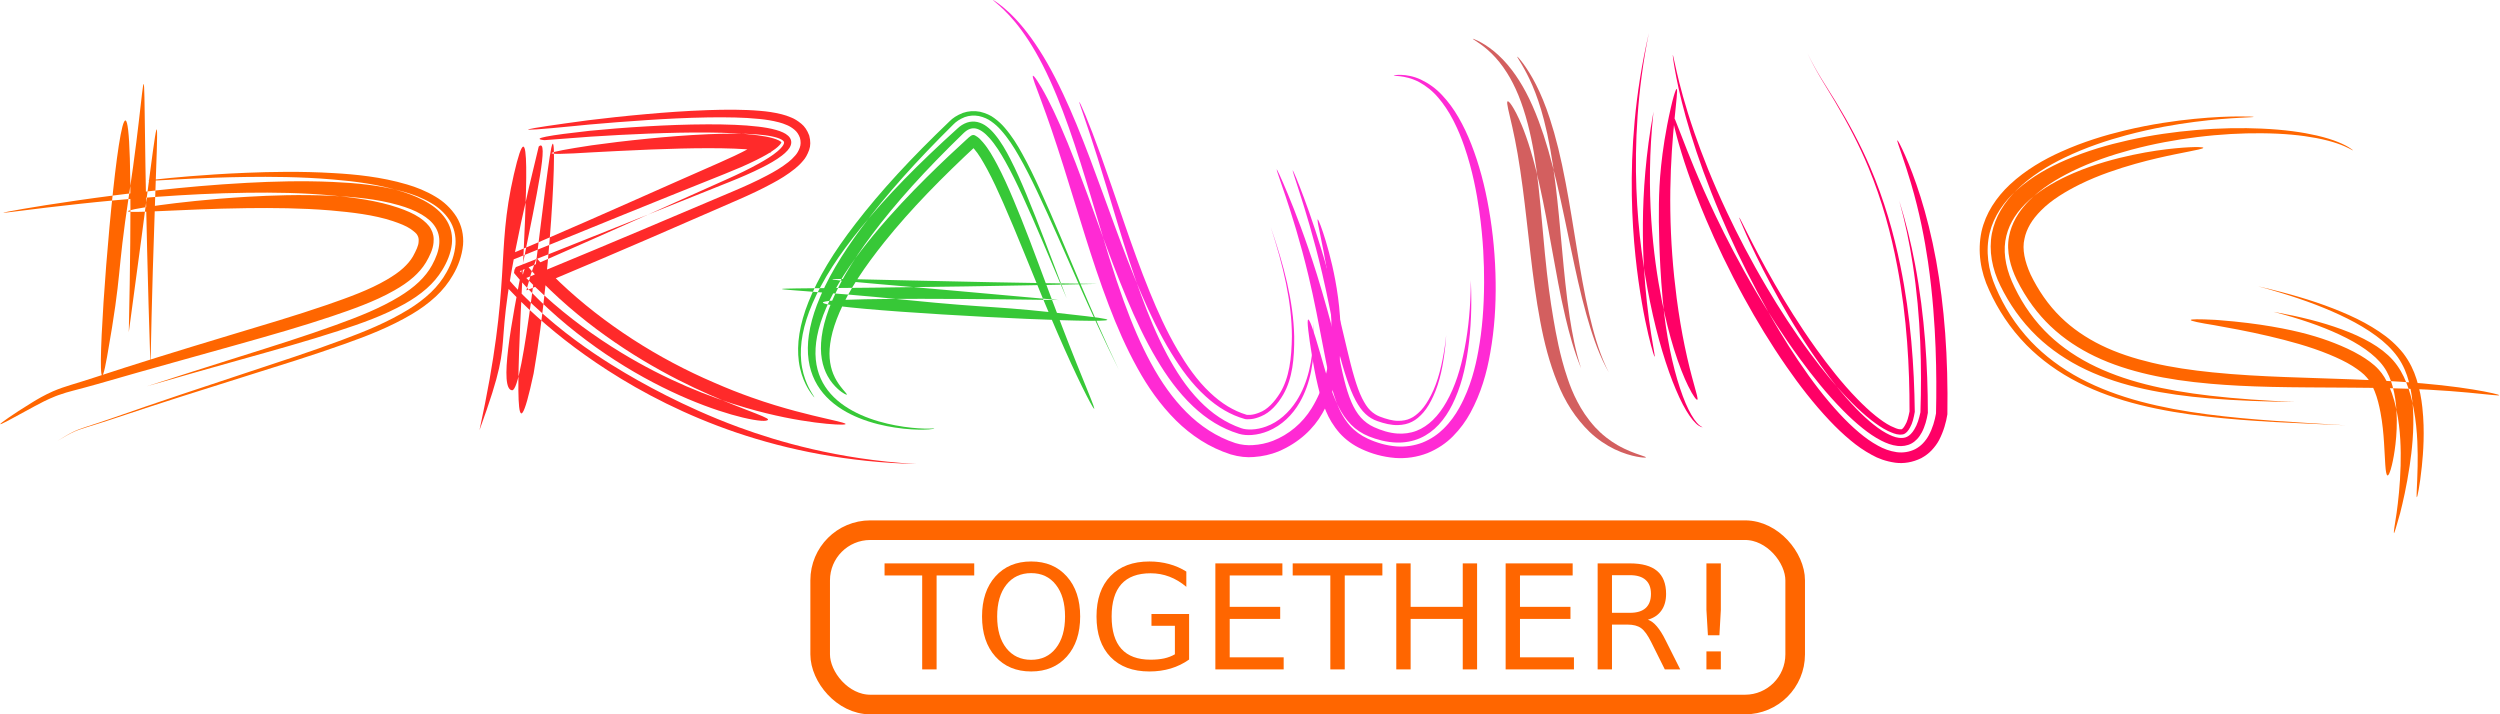
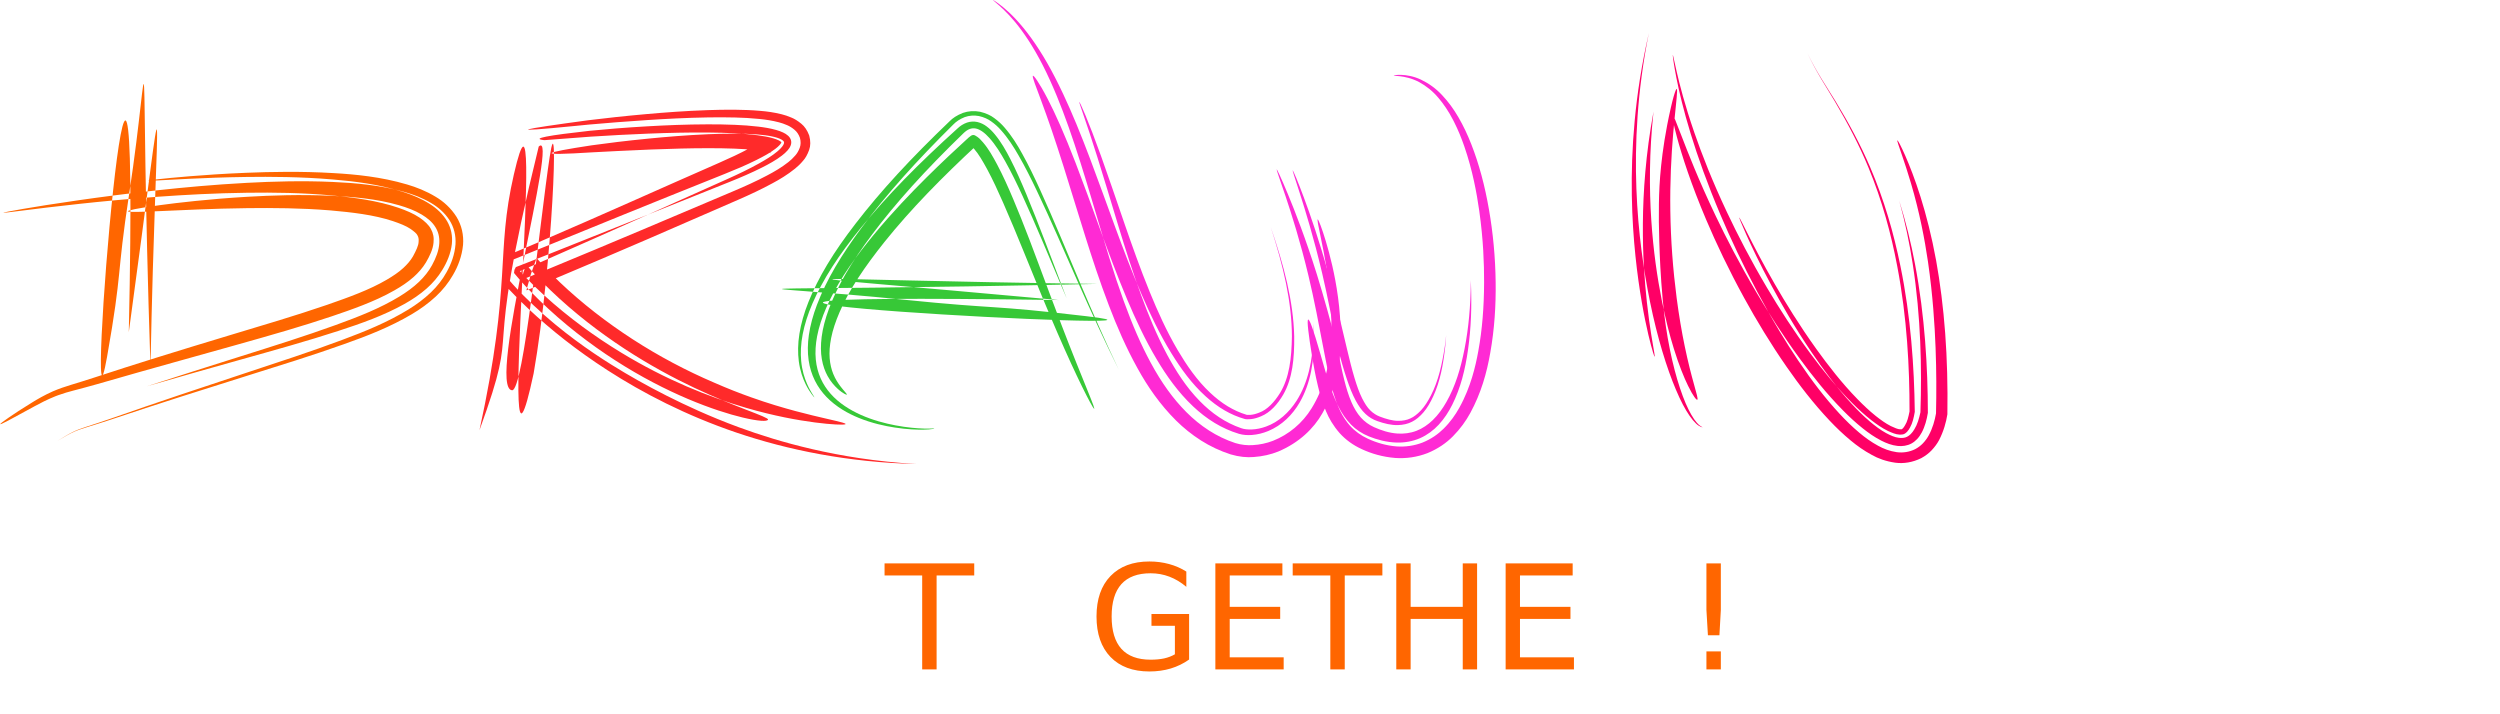
<svg xmlns="http://www.w3.org/2000/svg" xmlns:ns1="http://sodipodi.sourceforge.net/DTD/sodipodi-0.dtd" xmlns:ns2="http://www.inkscape.org/namespaces/inkscape" id="svg2" ns1:docname="Draw-together.svg" ns2:export-filename="/media/89206074701/Vector_Art/my_folder/OCAL_dev/OCAL_Banner.svg.png" viewBox="0 0 1423.4 406.72" ns1:version="0.32" ns2:export-xdpi="28.327221" version="1.0" ns2:output_extension="org.inkscape.output.svg.inkscape" ns2:export-ydpi="28.327221" ns2:version="0.46+devel">
  <ns1:namedview id="base" bordercolor="#666666" ns2:pageshadow="2" ns2:window-y="27" pagecolor="#ffffff" ns2:window-height="673" ns2:zoom="0.6386271" ns2:window-x="0" showgrid="false" borderopacity="1.0" ns2:current-layer="layer1" ns2:cx="711.68292" ns2:cy="203.35863" ns2:window-width="1014" ns2:pageopacity="0.0" ns2:document-units="px" />
  <g id="layer1" ns2:label="Layer 1" ns2:groupmode="layer" transform="translate(361.09 -86.326)">
    <g id="g2881">
      <g id="text2820" style="fill:#ff6600">
        <path id="path2863" style="" d="m142.54 407.1h51.059v6.873h-21.426v53.485h-8.207v-53.485h-21.426v-6.873" />
-         <path id="path2865" style="" d="m226.02 412.64c-5.929 0-10.646 2.21-14.149 6.63-3.477 4.42-5.215 10.444-5.215 18.071-0 7.6 1.738 13.61 5.215 18.03 3.504 4.42 8.22 6.63 14.149 6.63 5.929 0 10.619-2.21 14.069-6.63 3.477-4.42 5.215-10.43 5.215-18.03-0-7.627-1.738-13.651-5.215-18.071-3.45-4.42-8.139-6.63-14.069-6.63m0-6.63c8.463 0 15.227 2.843 20.294 8.53 5.067 5.66 7.6 13.26 7.6 22.801-0 9.514-2.534 17.114-7.6 22.801-5.067 5.66-11.832 8.49-20.294 8.49-8.49 0-15.281-2.83-20.375-8.49-5.067-5.66-7.6-13.26-7.6-22.801-0-9.541 2.533-17.141 7.6-22.801 5.094-5.687 11.885-8.53 20.375-8.53" />
        <path id="path2867" style="" d="m307.85 458.85v-16.211h-13.341v-6.711h21.426v25.914c-3.153 2.237-6.63 3.935-10.43 5.094-3.8 1.132-7.856 1.698-12.168 1.698-9.433 0-16.818-2.749-22.154-8.247-5.309-5.525-7.964-13.206-7.964-23.043 0-9.864 2.655-17.545 7.964-23.043 5.336-5.525 12.721-8.287 22.154-8.287 3.935 0 7.668 0.485 11.198 1.455 3.558 0.97 6.832 2.399 9.824 4.285v8.692c-3.019-2.56-6.226-4.487-9.622-5.781-3.396-1.294-6.967-1.94-10.713-1.94-7.385 0-12.937 2.062-16.656 6.185-3.692 4.124-5.538 10.268-5.538 18.435-0 8.139 1.846 14.271 5.538 18.394 3.719 4.123 9.271 6.185 16.656 6.185 2.884 0 5.458-0.243 7.721-0.728 2.264-0.512 4.299-1.294 6.104-2.345" />
        <path id="path2869" style="" d="m330.89 407.1h38.163v6.873h-29.997v17.869h28.743v6.873h-28.743v21.871h30.724v6.873h-38.891v-60.357" />
        <path id="path2871" style="" d="m374.92 407.1h51.059v6.873h-21.426v53.485h-8.207v-53.485h-21.426v-6.873" />
        <path id="path2873" style="" d="m433.9 407.1h8.166v24.741h29.673v-24.741h8.166v60.357h-8.166v-28.743h-29.673v28.743h-8.166v-60.357" />
        <path id="path2875" style="" d="m496.16 407.1h38.163v6.873h-29.997v17.869h28.743v6.873h-28.743v21.871h30.724v6.873h-38.891v-60.357" />
-         <path id="path2877" style="" d="m577.17 439.16c1.752 0.593 3.45 1.86 5.094 3.8 1.671 1.94 3.342 4.609 5.013 8.005l8.287 16.494h-8.773l-7.721-15.483c-1.994-4.043-3.935-6.724-5.822-8.045-1.86-1.321-4.407-1.981-7.641-1.981h-8.894v25.509h-8.166v-60.357h18.435c6.899 0 12.047 1.442 15.443 4.326 3.396 2.884 5.094 7.236 5.094 13.058-0 3.8-0.889 6.953-2.668 9.46-1.752 2.506-4.312 4.245-7.681 5.215m-20.456-25.348v21.426h10.268c3.935 0 6.899-0.903 8.894-2.709 2.021-1.833 3.032-4.514 3.032-8.045-0-3.531-1.011-6.185-3.032-7.964-1.994-1.806-4.959-2.708-8.894-2.709h-10.268" />
        <path id="path2879" style="" d="m610.48 457.19h8.207v10.268h-8.207v-10.268m0-50.089h8.207v26.48l-0.809 14.432h-6.549l-0.849-14.432v-26.48" />
      </g>
-       <rect id="rect2824" style="color:#000000;stroke:#ff6600;stroke-width:11.166;fill:none" rx="28.548" height="99.266" width="555.13" y="388.19" x="105.88" />
      <g id="g2819" transform="matrix(.969 0 0 .869 -9.025 11.263)">
        <path id="path2823" style="fill:#ff2a2a" d="m-43.452 178.22c-8.504-1.022 2.656-3.193 26.649-6.155 9.468-1.043 20.941-2.099 34.01-2.934 10.764-0.688 22.63-1.252 35.352-1.288 5.185-0.015 10.52 0.061 15.98 0.325 4.476 0.215 9.058 0.55 13.698 1.177 3.485 0.466 7.072 1.09 10.612 2.224 1.313 0.419 2.646 0.933 3.942 1.615 1.012 0.524 2.035 1.204 2.942 2.118 0.75 0.746 1.361 1.716 1.685 2.864 0.287 1.168 0.218 2.328-0.112 3.359-0 0-0 0-0 0-0.415 1.297-1.086 2.402-1.829 3.341-0 0-0 0-0 0-1.014 1.303-2.175 2.429-3.369 3.45-0 0-0 0-0 0-3.6 3.084-7.648 5.553-11.747 7.854-6.198 3.486-12.687 6.576-19.293 9.526-35.698 15.948-73.254 32.755-109.13 48.619-4.794 2.12-9.542 4.231-14.269 6.247-0.647 0.276-1.273 0.545-1.885 0.788-0.275 0.606-0.55 1.213-0.826 1.821-0.004 0.049-0.011 0.092-0.018 0.136-0.016 0.128-0.032 0.257-0.047 0.385-0.063 0.507-0.126 1.014-0.189 1.521-0 0-0 0-0 0 0.238 0.332 0.477 0.66 0.715 0.983 0 0 0 0 0 0 0.924 1.252 1.868 2.477 2.82 3.682 3.602 4.562 7.365 8.905 11.195 13.068 14.354 15.608 29.764 28.779 44.697 39.507 15.163 10.896 29.888 19.245 42.796 25.34 12.908 6.095 23.988 9.963 32.094 12.134 4.618 1.236 8.275 1.922 10.809 2.131 2.534 0.208 3.946-0.059 4.114-0.797 0.091-0.398-1.05-1.129-3.278-2.2s-5.541-2.486-9.775-4.317c-7.519-3.25-17.962-7.82-30.244-14.29s-26.4-14.88-41.08-25.61c-14.385-10.52-29.339-23.23-43.396-38.26-3.737-3.998-7.396-8.133-10.881-12.447-0.92-1.139-1.818-2.276-2.682-3.419-0.223-0.295-0.439-0.583-0.645-0.865-0 0-0-0-0-0-0.428 1.205-0.855 2.413-1.28 3.623-0.108 0.307-0.215 0.613-0.322 0.92-0.036 0.111-0.073 0.221-0.109 0.332-0.364 1.658-0.725 3.323-1.087 4.989 0.79-0.326 1.514-0.645 2.178-0.938 4.782-2.114 9.539-4.309 14.295-6.499 35.328-16.259 72.396-33.813 108.2-50.745 6.608-3.12 13.2-6.437 19.581-10.203 0-0 0-0 0-0 4.16-2.425 8.471-5.208 12.496-8.768 0-0 0-0 0-0 1.345-1.177 2.738-2.607 4.062-4.35 0.993-1.23 1.938-2.943 2.649-5.148 0.591-1.837 0.645-4.001 0.074-6.364-0.73-2.275-1.827-4.034-3.14-5.241-0-0-0-0-0-0-1.521-1.437-3.008-2.425-4.343-3.051-1.702-0.845-3.333-1.449-4.843-1.889-0 0-0-0-0-0-4.029-1.189-7.919-1.805-11.551-2.206-4.833-0.557-9.555-0.818-14.138-0.954-5.53-0.167-10.94-0.154-16.214-0.054-12.533 0.237-24.437 0.94-35.568 1.742h-0c-12.36 0.891-23.813 1.932-34.158 2.947-2.774 0.309-5.469 0.607-8.081 0.894-42.662 4.686-32.827 2.348 7.762-3.737 9.704-1.323 21.182-2.748 34.179-4.032 10.851-1.074 22.811-2.075 35.767-2.585 5.284-0.208 10.772-0.328 16.46-0.259 4.642 0.051 9.513 0.238 14.599 0.74 3.758 0.34 7.962 0.956 12.526 2.226 1.709 0.467 3.648 1.169 5.774 2.192 1.666 0.735 3.632 2.046 5.788 4.032 0 0 0 0 0 0 1.891 1.688 3.488 4.264 4.634 7.709 0.859 3.596 0.817 6.798-0.048 9.468-0 0-0 0-0 0-1.022 3.136-2.254 5.471-3.511 6.999-1.646 2.186-3.285 3.92-4.794 5.253l-0 0c-4.449 3.994-9.043 7.074-13.316 9.611-6.523 3.956-13.243 7.452-19.952 10.712-34.084 16.629-70.698 34.375-107.79 51.726-0 0-0 0-0 0-4.696 2.197-9.47 4.435-14.354 6.627-0.679 0.302-1.485 0.66-2.425 1.052 0.887-3.543 1.773-7.086 2.66-10.629 0.076-0.232 0.148-0.47 0.221-0.708 0.209-0.667 0.418-1.333 0.628-1.999 0.827-2.629 1.658-5.254 2.492-7.874 0-0 0-0 0-0 0.179 0.242 0.374 0.499 0.583 0.772 0.807 1.055 1.662 2.124 2.553 3.216 0 0 0 0 0 0 3.33 4.078 6.883 8.056 10.582 11.974 13.036 13.805 27.434 26.198 42.452 37.076 15.61 11.295 31.895 20.863 48.165 28.625 7.713 3.784 14.913 6.912 21.542 9.544 10.125 4.027 18.922 6.898 26.295 9.102 7.372 2.204 13.325 3.739 17.88 4.911 4.555 1.172 7.715 1.978 9.559 2.575 1.844 0.597 2.372 0.984 1.688 1.199-0.684 0.216-2.579 0.258-5.566 0.081-2.987-0.178-7.066-0.577-12.098-1.307-10.065-1.459-23.977-4.228-40.3-9.515-10.87-3.52-22.775-8.15-35.219-14.13-12.445-5.98-25.426-13.32-38.375-22.11-15.437-10.47-30.864-22.94-45.164-37.43-3.938-3.988-7.787-8.12-11.466-12.441-0-0-0-0-0-0-0.978-1.149-1.942-2.308-2.882-3.486-0-0-0-0-0-0-0.243-0.304-0.483-0.609-0.719-0.914-0-0-0-0-0-0-0.127 0.15-0.254 0.3-0.379 0.449-0.032 0.038-0.064 0.075-0.095 0.113-0.01 0.015-0.019 0.031-0.029 0.046 0.027 0.252 0.058 0.507 0.09 0.76 0.672-0.296 1.325-0.605 1.968-0.908 4.698-2.217 9.373-4.515 14.061-6.809 35.993-17.619 72.637-35.933 107.01-53.133 6.456-3.232 12.733-6.569 18.63-10.243 3.934-2.46 7.693-4.976 10.832-7.944 1.034-0.982 1.971-1.966 2.693-3.007 0.513-0.77 0.926-1.469 1.056-2.103 0.085-0.44 0.111-0.837-0.005-1.063-0.057-0.257-0.328-0.568-0.66-0.906-0.457-0.446-1.128-0.816-1.898-1.197-0-0-0-0-0-0-0.99-0.472-2.091-0.829-3.254-1.151-3.164-0.871-6.487-1.278-9.854-1.588-4.465-0.401-8.9-0.52-13.276-0.535-5.356-0.017-10.589 0.147-15.679 0.391h-0c-12.652 0.607-24.352 1.704-34.877 2.853-13.225 1.445-24.558 3.017-33.55 4.422-28.847 4.892-33.777 7.011 0.514 4.582 8.631-0.494 19.751-1.189 33.581-1.804 0.498-0.022 0.999-0.044 1.504-0.066 11.615-0.504 22.574-0.832 33.017-0.839 5.24-0.003 10.304 0.07 15.206 0.285 4.36 0.195 8.489 0.47 12.382 0.963 3.17 0.434 5.857 0.836 7.971 1.533 0.781 0.268 1.283 0.428 1.462 0.555 0.131 0.167-0.125-0.097-0.881-0.706-0.786-0.595-1.473-1.869-2.208-3.854-0-0-0-0-0-0-0.437-2.164-0.477-3.757-0.031-4.909 0 0 0-0 0-0 0.478-1.165 0.62-1.649 0.616-1.445-0.092 0.194-0.556 0.606-1.267 1.297-2.316 2.171-5.536 4.165-9.202 6.431-5.631 3.395-11.62 6.461-17.823 9.501-16.796 8.198-33.433 16.459-50.949 25.113-17.516 8.654-35.909 17.705-56.233 27.438-4.605 2.204-9.244 4.431-13.963 6.595-0.616 0.284-1.133 0.528-1.558 0.713-0.909 2.882-1.819 5.764-2.728 8.647-0.047 0.203-0.097 0.4-0.148 0.597-0.138 0.564-0.277 1.127-0.415 1.69-0.547 2.221-1.096 4.439-1.647 6.653 0.28 0.373 0.554 0.73 0.821 1.073 0 0 0 0 0 0 1.02 1.313 2.053 2.59 3.086 3.836 3.744 4.515 7.724 8.938 11.896 13.3 13.07 13.67 28.328 27.191 46.276 40.105 10.545 7.593 22.052 14.97 34.657 21.891 12.606 6.922 26.312 13.391 41.246 19.05 15.171 5.739 31.575 10.596 49.219 14.175 17.644 3.579 36.532 5.883 56.54 6.394-11.985-0.756-23.018-2.106-33.185-3.798s-19.47-3.725-28.021-5.926c-8.551-2.201-16.352-4.572-23.523-6.999-7.172-2.427-13.715-4.911-19.752-7.388-8.772-3.603-16.466-7.17-23.44-10.628-6.973-3.458-13.226-6.812-19.066-10.107-5.84-3.296-11.267-6.535-16.548-9.845-5.28-3.31-10.415-6.691-15.627-10.328-6.904-4.815-13.967-10.069-21.561-16.361-7.594-6.292-15.734-13.618-24.495-22.811-3.778-3.963-7.69-8.298-11.644-13.151-0.982-1.205-1.977-2.457-2.974-3.767-0.253-0.333-0.512-0.677-0.775-1.034 0-0 0-0 0-0 0.34-1.473 0.679-2.95 1.016-4.432 0.085-0.375 0.171-0.75 0.256-1.125 0.032-0.131 0.063-0.261 0.095-0.392-0.004-0.006-0.003-0.006-0.003-0.006 0.634-1.895 1.269-3.793 1.905-5.693 0.502-0.208 1.066-0.462 1.7-0.744 4.461-1.977 9.145-4.129 14.117-6.398 0-0 0-0 0-0 13.751-6.274 29.359-13.374 47.328-21.501 17.969-8.128 38.297-17.288 61.51-27.631 6.242-2.783 12.583-5.746 18.833-9.233 3.868-2.179 7.633-4.386 10.85-7.132 1.011-0.87 1.916-1.702 2.596-2.571 0.466-0.642 0.837-1.125 0.925-1.477 0.041-0.186 0.114-0.29 0.113-0.191v0c0.092 0.049-0.014-0.074-0.175-0.32-0.262-0.341-0.793-0.678-1.472-1.081-0.86-0.484-1.875-0.882-2.992-1.263-2.938-0.994-6.186-1.59-9.61-2.095-4.262-0.618-8.677-0.994-13.212-1.26-5.115-0.3-10.354-0.444-15.709-0.495-11.233-0.108-22.933 0.193-35.1 0.724-10.936 0.478-22.246 1.153-33.941 1.993-8.804 0.749-17.83 1.513-27.083 2.291zm-3.338 4.181c12.677-13.235-31.056 158.37-15.649 159.68 6.739 0.574 16.334-110.85 22.101-152.95 5.519-40.291 1.792 70.394-9.438 141.89-23.525 122.78 9.115-230.86-11.62-130.33-10.827 52.494-1.052 69.426-20.202 167.55 25.841-79.368 0.437-29.788 34.809-185.84z" ns1:nodetypes="cscscc" ns2:path-effect="#path-effect2828" ns2:original-d="m -52.026842,179.64307 c 0,0 240.076252,-32.92816 116.828555,25.49277 -123.247707,58.42093 -124.531536,58.42093 -124.531536,58.42093 0,0 80.8813,112.59306 234.940923,112.59306 M -46.891522,179.64307 -67.432805,369.77664" />
        <path id="path2798" style="fill:#ff6600" d="m-277.23 339.54c18.766-6.8 36.786-13.157 54.026-19.23 10.11-3.561 19.962-7.003 29.503-10.463 9.541-3.46 18.771-6.938 27.653-10.529 0-0 0-0 0-0 6.764-2.737 13.355-5.506 19.603-8.528 6.248-3.022 12.153-6.295 17.59-9.98 4.345-2.944 8.346-6.165 11.732-9.776 3.115-3.32 5.714-6.98 7.621-10.855 2.341-4.798 4.061-9.697 4.29-14.468 0.104-1.965-0.028-3.898-0.442-5.71-0.39-1.731-1.036-3.388-1.887-4.897-1.822-3.306-4.757-5.962-7.957-8.127-4.109-2.755-8.731-4.623-13.397-6.141-6.808-2.204-13.597-3.542-20.225-4.452-6.629-0.91-13.099-1.388-19.319-1.731-9.468-0.503-18.332-0.542-26.595-0.369-8.263 0.174-15.927 0.564-23.004 1.022-11.686 0.76-21.75 1.742-30.313 2.715-8.563 0.973-15.624 1.942-21.298 2.806-6.681 1.017-11.437 1.893-14.456 2.573-3.019 0.68-4.3 1.167-4.028 1.462 0.545 0.59 7.303 0.392 18.845-0.171 6.164-0.3 13.687-0.7 22.345-1.076 8.658-0.375 18.45-0.725 29.146-0.871 7.417-0.097 15.243-0.113 23.378 0.083 8.135 0.197 16.577 0.606 25.22 1.402 6.314 0.619 12.638 1.333 18.809 2.403 6.171 1.07 12.19 2.498 17.877 4.596 4.089 1.54 7.73 3.116 10.43 5.148 2.038 1.637 3.663 3.057 4.082 4.286 0.268 0.528 0.468 1.119 0.567 1.693 0 0 0 0 0 0 0.136 0.62 0.138 1.447 0.072 2.4-0.043 2.536-1.481 5.778-3.32 9.604-1.382 2.669-3.357 5.233-5.687 7.618l-0 0c-2.654 2.736-5.998 5.233-9.721 7.667-0 0-0 0-0 0-10.167 6.655-22.333 11.507-35.025 16.44-19.063 7.294-38.38 13.589-56.888 19.818-15.044 5.059-29.442 9.951-42.849 14.612-13.407 4.661-25.824 9.091-36.923 13.174-4.669 1.725-9.307 3.283-13.77 4.815-3.4 1.139-7.049 2.515-10.698 4.265-5.092 2.534-9.01 5.099-12.212 7.297-6.066 4.113-10.627 7.503-13.762 9.913s-4.833 3.859-4.961 4.239c-0.128 0.38 1.315-0.307 4.575-2.224 1.63-0.959 3.717-2.227 6.311-3.814 2.595-1.587 5.697-3.495 9.394-5.695 3.233-1.943 7.139-4.256 12.169-6.505 0.527-0.229 1.056-0.451 1.586-0.666 3.162-1.282 6.123-2.218 8.838-3.005 4.976-1.464 9.67-2.831 14.079-4.251 17.201-5.556 32.152-10.228 45.387-14.355 13.235-4.127 24.755-7.703 35.118-10.949 11.485-3.599 21.52-6.759 30.851-9.848 9.331-3.089 17.962-6.091 26.622-9.333 6.033-2.276 12.059-4.594 18.165-7.281 6.106-2.687 12.302-5.725 18.511-9.675h0c3.915-2.488 7.789-5.287 11.239-8.727 2.757-2.742 5.303-5.913 7.274-9.562 1.081-2.061 2.091-4.171 2.887-6.322 0.797-2.151 1.381-4.342 1.564-6.562 0.157-1.63 0.144-3.268-0.136-4.825-0.242-1.403-0.698-2.816-1.363-4.151-1.273-2.711-3.716-5.246-6.75-7.551-3.472-2.591-7.775-4.661-12.592-6.49-5.798-2.187-12.155-3.89-19.045-5.213-6.637-1.274-13.328-2.114-19.927-2.795-17.37-1.761-34.05-1.99-49.703-1.759-18.948 0.282-36.379 1.345-52.046 2.594h-0c-17.866 1.424-33.434 3.119-46.402 4.675-14.239 1.709-25.341 3.262-32.915 4.323-3.986 0.558-6.997 0.983-8.973 1.234-0.994 0.126-1.733 0.21-2.2 0.245-0.207 0.015-0.379 0.023-0.488 0.018-0.02-0.001-0.038-0.002-0.054-0.004-0.007-0.002-0.013-0.005-0.018-0.007l0.002-0.005c0.039-0.031 0.037-0.05-0.007-0.055 0.002 0.001 0.007-0.003 0.013-0.006 0.015-0.005 0.032-0.011 0.051-0.018 0.102-0.035 0.265-0.081 0.468-0.136 0.449-0.119 1.167-0.288 2.156-0.505 1.913-0.419 4.857-1.02 8.889-1.792 7.269-1.392 18.071-3.353 32.76-5.696 12.531-1.998 27.889-4.287 46.322-6.51 15.246-1.839 32.6-3.661 52.233-4.836 7.706-0.462 15.773-0.83 24.207-0.978 8.434-0.148 17.235-0.077 26.406 0.393 6.562 0.324 13.382 0.824 20.388 1.796 7.006 0.971 14.199 2.412 21.481 4.704 5.217 1.632 10.595 3.857 15.722 7.22 4.154 2.689 8.07 6.406 10.934 11.357 1.296 2.313 2.265 4.827 2.856 7.469 0 0 0 0 0 0 0.608 2.771 0.81 5.576 0.65 8.32-0.444 6.593-2.48 12.76-5.214 18.196-2.378 4.836-5.506 9.299-9.199 13.255-4.026 4.304-8.566 8.031-13.321 11.281-5.978 4.086-12.312 7.674-18.85 10.929-6.538 3.255-13.279 6.176-20.031 8.973-18.21 7.605-37.48 14.605-57.335 21.916-24.987 9.206-51.242 18.922-78.569 29.634-4.855 1.89-9.669 3.619-14.371 5.325-2.864 1.068-5.342 2.008-7.264 3.069-2.658 1.364-5.523 3.332-8.804 5.573-0.402 0.279-0.805 0.559-1.208 0.841 0.407-0.275 0.815-0.549 1.221-0.821 3.316-2.185 6.213-4.096 8.885-5.394 1.929-1.008 4.41-1.893 7.286-2.912 4.726-1.629 9.567-3.284 14.46-5.103 27.49-10.27 53.903-19.558 78.989-28.336 20.014-6.999 39.432-13.698 57.777-21.007 6.85-2.697 13.714-5.542 20.406-8.748 6.692-3.205 13.211-6.769 19.41-10.851 4.986-3.284 9.795-7.122 14.136-11.611 4.011-4.161 7.433-8.902 10.087-14.086 3.021-5.692 5.293-12.385 5.944-19.777 0.232-3.112 0.04-6.33-0.616-9.562-0-0-0-0-0-0-0.647-3.095-1.736-6.04-3.21-8.762-3.318-5.837-7.68-10.151-12.252-13.164-5.648-3.803-11.399-6.306-16.831-8.078-7.779-2.568-15.331-4.193-22.544-5.31-7.213-1.117-14.087-1.725-20.555-2.133-9.915-0.665-19.15-0.856-27.699-0.826-8.549 0.031-16.411 0.286-23.588 0.612h-0c-13.46 0.607-24.586 1.482-33.371 2.278-8.785 0.796-15.23 1.522-19.312 2.038-3.502 0.442-5.266 0.733-5.265 0.852 0.001 0.119 1.768 0.066 5.332-0.133h0c4.051-0.226 10.427-0.645 19.189-1.111 8.763-0.465 19.913-0.987 33.516-1.189 7.107-0.108 14.901-0.133 23.381 0.077 8.48 0.21 17.648 0.655 27.485 1.595 6.358 0.592 13.079 1.375 20.065 2.645 6.986 1.27 14.237 3.025 21.594 5.695 5.085 1.835 10.33 4.255 15.248 7.777 3.925 2.778 7.578 6.504 10.108 11.297 1.139 2.218 1.963 4.609 2.426 7.097 0.475 2.598 0.564 5.223 0.319 7.789-0.629 6.139-2.807 11.872-5.647 17.023-2.409 4.442-5.526 8.515-9.165 12.106-3.945 3.887-8.406 7.23-13.117 10.163-5.878 3.658-12.13 6.836-18.64 9.706-6.51 2.87-13.28 5.433-20.155 7.92-9.102 3.304-18.509 6.47-28.19 9.597-9.681 3.127-19.637 6.215-29.823 9.405-17.501 5.481-35.733 11.206-54.659 17.329zm-10.426-35.486c7.069-361.42-27.351 108.21-12.762 16.076 9.246-58.387 5.308-50.489 12.977-106.7 13.704-100.44 5.588-123.23 12.528 113.59 3.28-189.43 11.126-216.88-12.744-22.974z" ns1:nodetypes="cssccc" ns2:path-effect="#path-effect2803" ns2:original-d="m -361.36011,224.44323 c -4.34371,1.01808 301.322105,-54.00315 254.01908,36.86707 -16.88496,32.4364 -73.48728,42.83708 -195.54693,86.16651 -25.30427,8.98266 -19.05541,3.79711 -53.06322,27.28668 m 78.28207,-233.26513 -12.93146,191.73999" />
        <path id="path2808" style="fill:#37c837" d="m263.23 281.34c-0.679-1.766-1.353-3.525-2.022-5.275-4.168-10.901-8.13-21.511-12.046-31.769-3.916-10.257-7.785-20.162-11.715-29.674-3.251-7.869-6.547-15.468-10.171-22.633-2.772-5.472-5.657-10.733-9.268-15.216-0-0-0-0-0-0-1.31-1.623-2.695-3.126-4.255-4.31-1.218-0.912-2.507-1.649-3.826-1.906-1.148-0.244-2.379-0.114-3.448 0.327-1.366 0.538-2.567 1.58-3.672 2.751-11.124 12.031-21.188 23.541-30.117 34.572-8.929 11.031-16.727 21.582-23.47 31.624-6.06 9.04-11.296 17.642-15.548 25.797-4.253 8.155-7.532 15.861-9.932 23.076 0 0-0 0-0 0-2.209 6.636-3.632 12.782-4.277 18.361-0.628 5.472-0.555 10.352 0.084 14.539 0 0 0 0 0 0 0.679 4.471 1.932 8.18 3.386 11.114 0.938 1.909 1.964 3.531 2.969 4.902s1.993 2.492 2.897 3.409c1.619 1.673 2.993 2.697 3.93 3.292 0.937 0.596 1.448 0.759 1.527 0.578s-0.271-0.709-0.942-1.582c-0.671-0.874-1.665-2.095-2.756-3.725-1.408-2.05-3.053-4.796-4.302-8.265-1.037-2.827-1.808-6.264-2.092-10.197v-0c-0.289-3.894 0.001-8.333 0.851-13.205 0.924-5.255 2.614-10.922 4.93-16.93 2.784-7.245 6.458-14.76 10.931-22.462 4.473-7.702 9.742-15.593 15.498-23.646 7.657-10.648 16.207-21.369 25.382-32.009 9.176-10.639 18.973-21.201 29.006-31.599 0.568-0.362 0.458-0.479-0.287 0.01-0 0-0 0-0 0-0.993 0.37-1.942 0.43-3.094 0.214h-0c-0.9-0.384-1.123-0.332-0.687-0.165l0 0c0.548 0.367 1.255 1.253 2.242 2.45 2.824 3.551 5.157 8.205 7.705 13.342 3.433 7.091 6.46 14.497 9.415 21.971 4.27 10.82 8.228 21.512 12.004 31.831 3.777 10.32 7.374 20.266 10.851 29.613 0 0 0 0 0 0 6.301 16.948 12.108 31.859 16.996 43.725 4.889 11.866 8.839 20.693 11.222 25.583 2.383 4.89 3.17 5.853 1.925 1.958s-4.52-12.646-9.808-27.31c-6.29-17.445-11.363-32.476-15.777-45.616-4.55-13.537-8.344-25.056-11.82-35.19-3.476-10.134-6.614-18.888-9.662-26.926h-0c-3.083-8.125-6.034-15.45-9.386-22.52-2.509-5.23-4.987-10.23-8.334-14.583-1.121-1.439-2.195-2.725-3.352-3.635-0.867-0.623-1.54-1.128-1.991-1.165-0.228-0.089-0.611-0.071-0.904 0.033-0.548 0.103-1.269 0.746-2.224 1.609-7.316 7.456-15.456 15.883-24.748 26.16-4.646 5.138-9.575 10.742-14.775 16.963-5.199 6.221-10.672 13.057-16.336 20.709-1.138 1.54-2.284 3.112-3.437 4.719-5.151 7.18-9.878 14.346-13.992 21.517-4.114 7.172-7.617 14.35-10.407 21.525-2.429 6.241-4.282 12.447-5.326 18.55-0.896 5.251-1.208 10.412-0.774 15.319 0.388 4.407 1.365 8.616 2.905 12.436 1.483 3.691 3.488 7.04 5.809 9.961 0 0 0 0 0 0 2.499 3.159 5.373 5.815 8.37 8.071 2.997 2.256 6.119 4.112 9.189 5.655 3.669 1.84 7.276 3.246 10.709 4.362 3.432 1.116 6.69 1.941 9.701 2.582 7.078 1.5 12.763 1.983 16.76 2.121 2.189 0.072 3.817 0.041 4.928-0.048 0.578-0.055 0.915-0.087 1.129-0.136 0.117-0.05 0.073 0.008 0.003 0.059-0.014 0.003-0.04 0.04-0.07 0.08-0.059 0.078-0.126 0.162-0.115 0.168 0.011 0.006 0.099-0.066 0.172-0.119 0.036-0.027 0.067-0.049 0.083-0.04 0.071-0.02 0.102-0.039-0.012 0.034-0.212 0.106-0.567 0.201-1.146 0.311-1.1 0.2-2.746 0.353-4.982 0.402-3.934 0.084-9.623-0.118-17.038-1.386-3.012-0.515-6.311-1.211-9.855-2.21-3.543-1-7.333-2.303-11.279-4.094-3.181-1.443-6.471-3.222-9.711-5.469-3.24-2.247-6.432-4.961-9.321-8.31-0-0-0-0-0-0-2.605-3.026-4.929-6.559-6.729-10.566-1.828-4.076-3.1-8.611-3.718-13.428-0.673-5.255-0.599-10.819 0.135-16.504 0.831-6.463 2.474-13.101 4.753-19.803 2.783-8.182 6.431-16.516 10.87-24.967 4.439-8.451 9.673-17.02 15.46-25.691 7.172-10.766 15.266-21.78 24.263-33.032 8.997-11.252 18.901-22.742 29.57-34.508 1.522-1.777 3.707-3.498 6.654-4.796 0-0 0-0 0-0 2.613-1.041 5.472-1.305 8.336-0.71 2.974 0.742 5.388 2.001 7.179 3.468 0 0 0 0 0 0 2.317 1.804 4.199 3.778 5.735 5.709 4.256 5.283 7.527 11.037 10.389 16.625 3.88 7.479 7.364 15.252 10.729 23.123 4.149 9.693 8.208 19.69 12.286 29.934 4.078 10.244 8.175 20.737 12.442 31.399 7.234 18.069 14.901 36.769 23.41 55.88-8.2-19.222-15.57-38.036-22.512-56.207-4.1-10.736-8.031-21.3-11.947-31.612-3.916-10.313-7.816-20.375-11.807-30.129-3.25-7.955-6.633-15.831-10.427-23.438-2.788-5.691-6.066-11.64-10.42-17.231-1.575-2.058-3.587-4.211-6.127-6.253-1.963-1.68-4.741-3.144-8.274-4.084-3.453-0.744-6.885-0.465-10.054 0.761-3.526 1.536-6.092 3.476-7.79 5.449-11.159 11.907-21.429 23.463-30.662 34.66s-17.433 22.034-24.605 32.428c-6.344 9.156-11.939 18.087-16.576 26.691-4.637 8.604-8.324 16.88-11.126 24.686-2.617 7.305-4.368 14.318-5.302 20.791-0.958 6.597-0.97 12.684-0.37 17.958 0.725 6.322 2.396 11.384 4.04 15.122 1.356 3.062 2.673 5.209 3.605 6.605 0.932 1.396 1.482 2.046 1.546 2.018 0.064-0.027-0.359-0.732-1.163-2.182-0.804-1.45-1.994-3.651-3.211-6.767-1.444-3.724-2.899-8.721-3.413-14.941-0.421-5.145-0.233-11.071 0.89-17.517 1.089-6.276 2.991-13.079 5.765-20.208 2.936-7.533 6.755-15.526 11.547-23.867 4.793-8.341 10.568-17.026 17.149-26.003 7.309-9.992 15.666-20.429 25.118-31.251 9.451-10.822 20-22.025 31.543-33.637 1.394-1.464 3.195-2.826 5.446-3.708 0-0 0-0 0-0 1.926-0.71 4.027-0.844 6.057-0.359 2.164 0.574 3.984 1.636 5.446 2.878 0 0 0 0 0 0 1.881 1.559 3.436 3.344 4.783 5.165 3.716 4.996 6.54 10.567 9.127 16.192 3.431 7.421 6.486 15.195 9.464 23.182 3.625 9.718 7.163 19.791 10.727 30.185 3.563 10.394 7.152 21.108 10.928 32.091 0.61 1.773 1.223 3.553 1.842 5.341zm-4.514 1.625c-361.06-5.849 108.63 22.683 16.32 10.585-58.497-7.667-50.527-4.401-106.82-10.76-100.58-11.364-123.17-4.631 113.17-10.396-189.23-2.713-216.81-9.221-22.676 10.572z" ns1:nodetypes="csscc" ns2:path-effect="#path-effect2810" ns2:original-d="m 186.26847,367.7397 c 1.01808,3.60051 -174.65334,2.6865 15.4385,-195.16299 22.78104,-23.71074 44.26565,76.30763 87.59508,177.4831 M 96.180744,274.68516 287.92073,285.40407" />
        <path id="path2812" style="fill:#ff2ad4" d="m408.52 298.01c0.159 2.99 0.249 5.964 0.264 8.921 0.034 7.672-0.417 15.298-1.718 22.571-1.301 7.273-3.451 14.194-6.723 20.525-2.094 4.051-4.723 7.835-7.826 11.053-3.103 3.218-6.68 5.872-10.674 7.711-3.006 1.381-6.219 2.29-9.486 2.571-2.585 0.227-5.244 0.067-7.744-0.768-5.109-1.719-9.871-4.163-14.199-7.081-4.692-3.164-8.88-6.858-12.633-10.793-4.527-4.749-8.452-9.814-11.952-14.985-3.5-5.171-6.573-10.448-9.362-15.668-3.633-6.791-6.805-13.526-9.672-20.12-2.867-6.594-5.428-13.045-7.797-19.293-3.053-8.046-5.787-15.777-8.314-23.161-2.527-7.384-4.848-14.422-7.034-21.099-2.862-8.741-5.49-16.871-7.962-24.392-2.472-7.521-4.787-14.433-6.976-20.756-3.302-9.533-6.309-17.721-9.044-24.655-2.735-6.934-5.19-12.619-7.308-17.189-2.691-5.794-4.811-9.786-6.292-12.251-1.48-2.466-2.313-3.414-2.523-3.066-0.209 0.349 0.201 1.996 1.095 4.823 0.895 2.827 2.265 6.84 3.974 11.95 1.695 5.094 3.699 11.264 5.886 18.401 2.187 7.137 4.556 15.243 7.09 24.172 0 0 0 0 0 0 3.848 13.579 8.011 29.032 12.731 45.732 4.046 14.328 8.514 29.606 13.888 45.291 4.636 13.572 10.036 27.593 16.921 41.369 0 0 0 0 0 0 5.807 11.741 13.068 23.552 22.593 34.116 4.293 4.734 9.169 9.158 14.635 13.036 0 0 0 0 0 0 5.314 3.762 11.173 6.857 17.426 9.115 5.021 1.647 9.614 2.112 13.535 1.72 5.219-0.388 10.063-1.653 14.39-3.584 6.134-2.878 11.354-6.656 15.669-10.948 4.315-4.292 7.724-9.098 10.257-14.073 4.537-8.82 7.254-17.689 8.845-26.161 1.591-8.472 2.058-16.547 1.965-23.931 0.005-9.345-0.634-17.985-1.57-25.827-0.936-7.843-2.168-14.888-3.438-21.061-1.27-6.173-2.58-11.473-3.755-15.831-1.175-4.358-2.218-7.774-3.024-10.173-0.806-2.399-1.376-3.78-1.654-4.05-0.278-0.27-0.263 0.571 0.057 2.647 0.32 2.075 0.951 5.386 1.826 10.086 0.875 4.7 2.006 10.792 3.141 18.455 2.52 17.002 3.312 32.167 2.775 45.688-0.288 9.156-1.381 17.81-3.307 25.649-1.926 7.838-4.669 14.879-8.125 21.127-2.727 4.967-6.137 9.315-9.985 12.904-3.848 3.589-8.136 6.426-12.752 8.46h-0c-3.762 1.607-7.757 2.569-11.837 2.819-3.241 0.247-6.775-0.127-10.35-1.364-5.587-2.07-10.717-4.854-15.459-8.257-4.779-3.433-9.161-7.429-13.233-11.977-3.882-4.348-7.54-9.163-11.024-14.547-3.485-5.384-6.793-11.344-9.966-17.916-2.752-5.671-5.445-11.828-8.085-18.561-2.64-6.733-5.225-14.042-7.801-21.985-2.822-8.688-5.642-18.16-8.525-28.527-1.56-5.609-3.054-11.126-4.508-16.538-4.384-16.311-8.416-31.69-12.456-45.912-2.262-7.96-4.513-15.559-6.796-22.75-2.283-7.192-4.598-13.977-6.945-20.327-2.719-7.348-5.47-14.113-8.263-20.212-2.792-6.1-5.623-11.536-8.399-16.298-2.653-4.543-5.254-8.48-7.687-11.778-2.433-3.298-4.694-5.963-6.629-8.065-1.935-2.103-3.541-3.648-4.678-4.724s-1.802-1.687-1.91-1.865c-0.108-0.179 0.344 0.072 1.358 0.817s2.59 1.983 4.644 3.873 4.583 4.438 7.433 7.828 6.017 7.635 9.331 12.793c2.92 4.541 5.971 9.796 9.07 15.821 3.099 6.026 6.241 12.827 9.424 20.374 2.581 6.114 5.192 12.729 7.837 19.849 2.644 7.121 5.321 14.748 8.074 22.864 4.647 13.694 9.48 28.813 14.906 45.242 4.542 13.751 9.474 28.428 15.427 43.76 4.859 12.5 10.326 25.435 17.33 38.149 5.567 10.053 11.936 19.986 20.153 28.261 3.43 3.467 7.133 6.634 11.147 9.216 3.713 2.393 7.707 4.349 11.865 5.639 0.732 0.268 1.995 0.191 3.581 0.086h0c1.93-0.21 3.961-0.886 5.959-1.85 5.361-2.407 9.787-7.936 13.091-14.3 2.681-5.227 4.332-11.158 5.278-17.578 0.946-6.42 1.186-13.328 1.126-20.456-0.24-11.356-1.725-23.008-4.149-34.954s-5.788-24.186-9.65-36.716c3.637 12.594 6.775 24.886 8.972 36.838 2.197 11.953 3.453 23.567 3.471 34.815-0.089 7.082-0.461 13.894-1.503 20.151-1.042 6.256-2.755 11.957-5.443 16.874-1.655 2.974-3.529 5.735-5.583 7.979s-4.289 3.972-6.668 4.925c-1.777 0.796-3.52 1.339-5.089 1.458-1.321 0.016-2.193 0.099-2.397-0.058-3.858-1.282-7.558-3.199-10.995-5.51-3.739-2.509-7.189-5.591-10.398-8.958-3.899-4.067-7.329-8.559-10.448-13.254-3.119-4.696-5.926-9.596-8.547-14.526-6.741-12.787-11.861-25.661-16.366-37.902-2.907-7.914-5.503-15.554-7.897-22.863-2.394-7.309-4.585-14.289-6.64-20.899-2.807-9.037-5.349-17.381-7.696-24.982-2.347-7.601-4.497-14.459-6.461-20.547-3.787-11.751-6.899-20.653-9.12-26.596-2.222-5.943-3.515-8.944-3.705-8.97-0.19-0.026 0.727 2.922 2.585 8.932 1.858 6.01 4.618 15.097 8.06 27.303 1.722 6.102 3.619 12.988 5.702 20.654 2.083 7.666 4.351 16.113 6.879 25.321 1.827 6.65 3.784 13.696 5.944 21.116 2.16 7.42 4.52 15.214 7.198 23.346 2.054 6.228 4.279 12.651 6.793 19.21 2.514 6.559 5.316 13.254 8.569 20.004 0 0 0 0 0 0 2.499 5.168 5.237 10.374 8.366 15.464 3.129 5.09 6.648 10.064 10.749 14.724 3.385 3.853 7.151 7.481 11.392 10.601 3.905 2.875 8.226 5.335 12.894 7.123 1.787 0.727 3.935 0.924 6.181 0.855h0c2.812-0.11 5.68-0.796 8.437-1.915 3.669-1.465 7.053-3.768 10.066-6.662 3.013-2.894 5.657-6.38 7.838-10.166 3.43-5.971 5.805-12.652 7.37-19.77 1.566-7.118 2.322-14.673 2.599-22.313 0.103-2.951 0.134-5.923 0.094-8.916z" ns1:nodetypes="csc" ns2:path-effect="#path-effect2814" ns2:original-d="M 397.92231,231.13563 C 432.47186,357.5485 380.88137,375.56172 364.88307,369.84183 286.4155,341.78725 286.04106,138.74498 220.56337,85.750496" />
        <path id="path2816" style="fill:#ff2ad4" d="m500.89 269.92c0.02 0.466 0.038 0.932 0.056 1.396 0.591 15.633 0.071 30.364-1.682 44.059-0 0-0 0-0 0-0.839 6.566-1.933 12.93-3.439 18.985-1.506 6.055-3.425 11.8-5.837 17.173-2.147 4.783-4.764 9.273-8.021 13.171-3.017 3.619-6.671 6.667-10.84 8.733-4.427 2.158-9.23 3.052-13.845 2.903-5.996-0.217-11.472-1.887-16.25-4.021-4.137-1.844-7.673-4.532-10.477-7.678-3.332-3.779-5.627-7.855-7.36-11.711-2.486-5.463-4.127-10.624-5.49-15.258-2.182-7.373-3.734-13.695-5.091-18.968-2.199-8.529-3.853-14.486-5.064-18.193-1.211-3.707-1.964-5.168-2.305-4.697-0.341 0.47-0.273 2.873 0.134 6.93 0.407 4.057 1.147 9.772 2.202 16.882 0.826 5.595 1.856 12.165 3.466 19.62 1.057 4.986 2.467 10.577 4.783 16.636 1.67 4.501 4.164 9.397 7.997 14.278 3.441 4.255 7.844 7.896 13.082 10.534 5.464 2.843 12.045 5.063 19.664 5.748 6.225 0.479 12.711-0.519 18.91-3.202 5.945-2.731 10.952-6.543 14.851-10.951 4.348-4.868 7.728-10.153 10.308-15.456 3.107-6.364 5.532-12.929 7.423-19.534s3.247-13.249 4.253-19.763c2.5-15.552 3.348-31.196 3.169-46.267-0.179-16.525-1.588-32.605-3.922-47.553v-0c-1.202-7.767-2.667-15.302-4.402-22.465-1.735-7.163-3.739-13.955-5.952-20.268-2.232-6.374-4.784-12.359-7.588-17.742-2.78-5.394-6.05-10.333-9.551-14.467-1.828-2.22-3.874-4.223-6.005-5.94s-4.344-3.149-6.504-4.302c-0 0-0-0-0-0-2.225-1.164-4.371-1.901-6.297-2.366-1.926-0.465-3.633-0.658-5.043-0.722-1.41-0.064-2.523 0-3.299 0.088-0.776 0.087-1.216 0.197-1.304 0.283-0.087 0.086 0.179 0.148 0.8 0.213 0.621 0.065 1.598 0.134 2.91 0.313s2.962 0.47 4.882 1.049c1.92 0.58 4.113 1.451 6.415 2.837 1.905 1.173 3.869 2.602 5.783 4.322s3.777 3.734 5.473 6.002c3.046 3.981 5.956 8.792 8.514 14.287 0.199 0.425 0.398 0.854 0.595 1.288 2.548 5.605 4.488 11.044 6.091 16.225 2.488 8.038 4.263 15.572 5.641 22.596 1.379 7.025 2.357 13.542 3.124 19.589 1.238 9.704 1.924 18.273 2.332 25.972 0.407 7.699 0.531 14.529 0.511 20.782-0.024 8.618-0.321 16.176-0.861 23.434-0.54 7.258-1.317 14.219-2.539 21.647-0.863 5.348-1.961 11.007-3.648 17.169-0.843 3.081-1.837 6.286-3.061 9.626s-2.678 6.813-4.479 10.412c-2.232 4.468-5.122 9.2-9.259 13.732-3.17 3.493-7.239 6.773-12.41 9.067-4.651 1.995-9.911 2.924-15.328 2.479-5.803-0.517-11.508-2.34-16.793-5.076-3.944-2.008-7.556-4.886-10.482-8.544-0.41-0.521-0.806-1.05-1.188-1.588-2.46-3.466-4.231-7.107-5.577-10.665-2.032-5.299-3.377-10.524-4.484-15.518-1.484-6.646-2.605-13.056-3.657-19.183-1.664-9.666-3.202-18.764-4.739-27.271-1.537-8.508-3.07-16.426-4.639-23.746-2.459-11.484-4.942-21.542-7.234-30.183s-4.392-15.865-6.137-21.682c-1.746-5.818-3.136-10.229-4.061-13.238-0.925-3.009-1.385-4.615-1.321-4.805 0.063-0.19 0.649 1.036 1.759 3.714s2.742 6.808 4.839 12.45c2.096 5.642 4.657 12.796 7.554 21.544 2.898 8.748 6.133 19.09 9.505 31.121 2.024 7.223 4.07 15.06 6.178 23.499 2.108 8.438 4.277 17.479 6.634 27.073 1.476 6.005 3.023 12.196 4.919 18.44 1.428 4.682 2.999 9.343 5.106 13.69 1.631 3.317 3.47 6.414 5.791 8.764 1.952 2.016 4.337 3.64 6.901 4.621 4.111 1.612 8.267 2.747 12.108 2.608 2.961-0.074 5.901-0.8 8.264-2.193 2.424-1.312 4.642-3.507 6.673-6.091 2.297-2.954 4.138-6.59 5.81-10.614 1.991-4.802 3.466-9.981 4.583-15.475 1.116-5.494 1.873-11.303 2.476-17.347 0.221-2.39 0.399-4.802 0.535-7.238-0.221 2.421-0.483 4.819-0.787 7.196-1.611 11.914-3.851 22.9-8.129 32.206-1.776 3.849-3.67 7.275-5.942 9.953-1.991 2.312-4.06 4.221-6.186 5.232-2.02 1.097-4.567 1.609-7.1 1.582-3.329 0.03-7.045-1.158-10.849-2.771-2.063-0.865-3.986-2.278-5.532-3.983-1.898-2.009-3.42-4.825-4.86-7.953-1.836-4.096-3.188-8.593-4.453-13.227-1.654-6.125-2.989-12.272-4.282-18.321-2.029-9.519-3.915-18.583-5.777-27.118-1.862-8.535-3.699-16.541-5.547-23.969-5.284-21.213-10.382-37.551-14.123-48.763-1.871-5.606-3.41-9.931-4.527-12.936-1.117-3.004-1.811-4.688-2.036-4.997-0.224-0.309 0.021 0.756 0.732 3.266s1.887 6.467 3.463 11.959c1.576 5.492 3.551 12.519 5.789 21.187 2.238 8.668 4.739 18.977 7.28 31.036 1.536 7.29 3.057 15.21 4.598 23.764 1.541 8.554 3.099 17.741 4.805 27.547 1.056 6.068 2.166 12.345 3.623 18.762 1.092 4.791 2.337 9.631 4.174 14.325 1.414 3.585 3.13 7.078 5.531 10.037 2.061 2.565 4.7 4.765 7.738 6.295 4.276 2.135 8.883 3.81 13.669 4.173 3.778 0.3 7.715-0.245 11.283-1.795 3.526-1.505 6.753-3.997 9.56-7.011 3.136-3.376 5.733-7.425 7.971-11.795 2.636-5.151 4.76-10.694 6.493-16.528 1.733-5.835 3.074-11.96 4.187-18.243 0-0 0-0 0-0 2.432-13.794 3.573-28.44 3.69-43.715 0.003-0.465 0.006-0.93 0.008-1.397z" ns1:nodetypes="css" ns2:path-effect="#path-effect2818" ns2:original-d="m 456.27577,145.79059 c 55.90111,-3.80955 70.85031,264.26736 -13.40498,222.78137 -27.55052,-13.56544 -16.3362,-65.46041 -52.27365,-172.50992" />
-         <path id="path2807" style="fill:#d35f5f" d="m565.68 327.67c-4.205-11.384-6.909-22.631-9.159-33.228-1.648-7.761-3.017-15.208-4.245-22.315-1.228-7.107-2.314-13.874-3.346-20.291-1.362-8.468-2.619-16.334-3.858-23.604-1.238-7.27-2.456-13.946-3.677-20.049-1.81-9.037-3.613-16.81-5.402-23.401-1.79-6.59-3.556-12.004-5.185-16.385-2.315-6.177-4.294-10.27-5.734-12.719-1.44-2.449-2.327-3.276-2.662-2.828-0.334 0.448-0.127 2.177 0.426 5.041 0.552 2.864 1.433 6.876 2.475 11.932 0 0 0 0 0 0 0.987 4.912 2.062 10.772 3.095 17.444 1.032 6.672 2.019 14.157 2.987 22.267 1.572 13.296 2.975 28.182 4.606 43.7 1.492 14.267 3.203 29.124 5.674 43.649 1.15 6.857 2.501 13.719 4.146 20.421 1.646 6.702 3.589 13.242 5.847 19.47 2.185 6.24 4.922 12.292 8.136 17.805 3.215 5.513 6.906 10.486 10.833 14.75 4.77 5.074 9.977 8.817 14.775 11.414 5.248 2.793 9.741 4.129 12.922 4.816 3.181 0.687 5.067 0.745 5.413 0.538 0.173-0.103-0.037-0.282-0.646-0.554-0.609-0.272-1.618-0.637-3.029-1.171-1.412-0.533-3.229-1.234-5.422-2.242s-4.766-2.322-7.622-4.158c-2.113-1.376-4.34-3.018-6.602-4.993-2.44-2.13-4.583-4.367-6.471-6.644-4.725-5.794-7.982-11.512-10.491-16.856-2.508-5.344-4.255-10.324-5.628-14.864-1.319-4.26-2.358-8.188-3.236-11.84-0.878-3.652-1.594-7.03-2.216-10.195-1.244-6.331-2.129-11.814-2.914-16.98-1.018-6.645-1.862-12.813-2.675-19.649-0.813-6.836-1.579-14.343-2.393-23.626-0.495-5.631-1.003-11.92-1.584-19.104-0.581-7.184-1.228-15.264-2.131-24.468-0.015-0.156-0.031-0.312-0.046-0.468-0.754-7.589-1.616-14.806-2.656-21.616s-2.257-13.213-3.654-19.185c-1.609-6.83-3.422-13.088-5.468-18.664-2.046-5.576-4.319-10.473-6.703-14.693-2.981-5.289-6.107-9.462-8.986-12.619-3.181-3.49-6.031-5.785-8.013-7.28-1.982-1.495-3.103-2.223-3.122-2.394s1.067 0.203 3.238 1.408c1.086 0.603 2.439 1.422 4.021 2.538 1.582 1.116 3.394 2.53 5.358 4.336 3.207 2.946 6.822 6.96 10.449 12.293 2.757 4.052 5.522 8.835 8.166 14.404 2.644 5.569 5.163 11.933 7.528 18.993 1.964 5.851 3.839 12.2 5.618 19.043 1.779 6.843 3.461 14.18 5.103 21.967 2.805 13.286 5.46 27.953 8.444 43.828 2.486 13.21 5.16 27.255 8.819 41.782 2.937 11.577 6.332 23.361 11.424 34.365 0.577 1.203 1.163 2.392 1.761 3.561-0.544-1.19-1.075-2.398-1.597-3.619-4.575-11.116-7.461-22.929-9.93-34.581-3.047-14.531-5.152-28.605-7.111-41.873v-0c-1.178-7.999-2.279-15.703-3.38-23.073s-2.202-14.406-3.341-21.079c-1.377-8.102-2.821-15.702-4.37-22.723-1.55-7.021-3.203-13.464-4.917-19.292-2.565-8.816-5.392-16.31-8.117-22.265-2.726-5.955-5.32-10.399-7.278-13.419-1.109-1.706-2.024-2.958-2.671-3.777-0.647-0.819-1.024-1.206-1.105-1.169-0.08 0.038 0.136 0.5 0.626 1.405 0.49 0.906 1.252 2.256 2.212 4.087 1.61 3.081 3.807 7.521 6.109 13.496 2.302 5.975 4.672 13.511 6.761 22.54 1.338 5.736 2.597 12.098 3.728 19.088 1.131 6.99 2.13 14.61 3.037 22.837 0 0 0 0 0 0 0.728 6.582 1.398 13.563 2.043 20.944 0.645 7.381 1.266 15.162 1.941 23.342 0.548 6.622 1.124 13.505 1.816 20.644 0.692 7.139 1.498 14.533 2.546 22.172 1.486 10.805 3.37 22.122 6.707 33.631z" ns1:nodetypes="cc" ns2:path-effect="#path-effect2809" ns2:original-d="M 606.18839,374.00033 C 524.44546,357.8043 576.15285,151.97714 503.58632,109.20048" />
        <path id="path2811" style="fill:#ff0066" d="m608.23 159.6c-1.292 13.367-1.909 25.962-2.065 37.769-0.155 11.807 0.152 22.827 0.754 33.073 1.203 20.492 3.554 37.878 6.126 52.456 2.235 12.658 4.708 23.188 7.104 31.826 3.094 11.147 6.043 19.098 8.398 24.455 1.573 3.562 2.833 5.952 3.754 7.389 0.921 1.437 1.488 1.935 1.708 1.677 0.219-0.258 0.097-1.273-0.271-2.988-0.368-1.714-0.968-4.136-1.762-7.246-0.755-3.023-1.639-6.648-2.561-10.802-0.922-4.154-1.881-8.837-2.837-13.96-1.742-9.364-3.402-20.119-4.747-31.614-1.061-9.101-1.948-18.634-2.581-28.249-0.633-9.616-1.011-19.314-1.133-28.741-0.122-9.428 0.013-18.585 0.327-27.124 0.314-8.539 0.806-16.46 1.339-23.43 1.064-13.94 2.26-24.079 2.301-27.84 0.021-1.881-0.247-2.168-0.861-0.516s-1.582 5.243-2.793 11.153c-1.651 8.061-2.831 15.104-3.732 21.35-0.9 6.246-1.519 11.695-1.975 16.599-0.912 9.807-1.202 17.427-1.315 25.015-0.112 7.587-0.046 15.148 0.217 24.899 0.131 4.876 0.318 10.3 0.624 16.551 0.306 6.251 0.728 13.33 1.398 21.509 0.012 0.143 0.024 0.286 0.035 0.429 0.954 11.533 2.399 22.308 4.155 32.014 0 0 0 0 0 0 1.752 9.677 3.811 18.286 5.984 25.535 1.079 3.601 2.164 6.883 3.278 9.78 1.113 2.897 2.252 5.411 3.338 7.526 1.116 2.179 2.236 3.949 3.256 5.242 0.39 0.517 0.792 0.978 1.18 1.356s0.761 0.677 1.083 0.907c0.645 0.46 1.073 0.662 1.085 0.728 0.012 0.066-0.402-0.001-1.14-0.363-0.369-0.181-0.814-0.441-1.289-0.801-0.476-0.36-0.982-0.823-1.46-1.358-1.15-1.206-2.462-2.927-3.792-5.108 0-0-0-0-0-0-1.211-1.975-2.521-4.368-3.863-7.213s-2.713-6.147-4.122-9.864c-2.603-6.842-5.34-15.253-8.034-25.337-2.488-9.308-4.957-20.072-7.199-32.396-1.843-10.114-3.572-21.294-4.981-33.609s-2.499-25.766-2.989-40.398c-0.49-14.632-0.38-30.445 0.702-47.436s3.135-35.162 6.648-54.434c-4.269 20.468-6.855 39.695-8.351 57.479s-1.899 34.127-1.683 48.93c0.216 14.803 1.051 28.069 2.14 39.764 1.089 11.696 2.432 21.824 3.757 30.387 1.33 8.62 2.674 15.68 3.836 21.17 1.162 5.49 2.137 9.411 2.789 11.766 0.494 1.787 0.804 2.673 0.912 2.65s0.014-0.956-0.255-2.801c-0.351-2.403-1.001-6.356-1.791-11.883-0.79-5.527-1.716-12.632-2.556-21.323-1.289-13.305-2.475-30.395-2.333-51.233 0.071-10.419 0.484-21.771 1.447-34.012 0.964-12.241 2.478-25.372 4.794-39.305zm144.32 58.096c3.978 14.041 6.986 27.912 9.294 41.457 2.983 17.488 4.837 34.432 5.983 50.741s1.582 31.982 1.61 46.969c-0.662 4.469-1.674 8.902-3.613 12.929-0.734 1.518-1.619 2.975-2.712 4.275-0 0-0 0-0 0-0.941 1.119-2.046 2.113-3.306 2.882-2.455 1.48-5.38 1.946-8.143 1.61-3.482-0.425-6.695-1.829-9.596-3.488-3.959-2.251-7.489-5.028-10.759-7.923-4.259-3.766-8.111-7.788-11.709-11.853-9.874-11.151-17.982-22.631-25.202-33.618-10.183-15.491-18.522-30.184-25.683-43.699-10.059-18.984-17.758-35.71-23.894-50.01-5.245-12.222-9.338-22.692-12.597-31.432-3.259-8.74-5.687-15.751-7.537-21.106-1.677-4.85-2.879-8.347-3.723-10.571-0.844-2.224-1.331-3.175-1.516-2.957-0.37 0.435 0.444 5.559 2.558 14.311 1.46 6.051 3.556 13.836 6.388 22.974 2.831 9.137 6.403 19.625 10.76 31.069 5.953 15.643 13.387 33.111 22.384 51.379 7.227 14.682 15.475 29.94 24.934 45.102 7.425 11.926 15.687 23.964 25.322 35.309 0 0 0 0 0 0 3.768 4.44 7.853 8.836 12.377 12.996l0 0c3.567 3.315 7.657 6.583 12.42 9.434l0 0c3.524 2.236 8.088 4.145 13.652 5.048 4.894 0.754 10.195-0.174 15.283-2.956 0-0 0-0 0-0 2.478-1.506 4.523-3.262 6.127-5.162 0-0 0-0 0-0 1.862-2.203 3.284-4.425 4.326-6.567 0-0 0-0 0-0 2.761-5.979 4.191-11.791 4.931-17.021 0.254-18.295-0.162-36.207-1.29-53.169s-2.97-32.972-5.312-47.51c-2.597-15.896-5.86-30.003-9.146-41.677s-6.574-20.922-9.079-27.269c-2.521-6.37-4.215-9.809-4.561-9.897-0.173-0.044-0.016 0.753 0.479 2.471 0.495 1.718 1.329 4.355 2.453 8.016 1.343 4.393 3.106 10.249 5.089 17.748 2.579 9.75 4.565 18.878 6.17 27.424 1.605 8.546 2.826 16.51 3.803 23.959v0c1.477 11.361 2.422 21.522 3.101 30.802 0.679 9.28 1.087 17.68 1.354 25.525 0.268 7.845 0.392 15.136 0.426 22.197 0.034 7.062-0.023 13.895-0.168 20.823-0.751 4.684-1.962 9.644-4.357 14.541-0.87 1.733-1.985 3.478-3.418 5.134-1.204 1.393-2.684 2.667-4.447 3.711-3.405 1.891-7.224 2.539-10.87 1.984-4.096-0.642-7.794-2.239-11.004-4.237-3.978-2.411-7.665-5.385-11.153-8.67-3.97-3.721-7.817-7.907-11.619-12.492-3.991-4.811-7.989-10.082-12.012-15.864-4.023-5.782-8.067-12.079-12.182-18.905-3.612-5.989-7.279-12.403-10.991-19.295-4.634-8.604-8.92-17.119-12.916-25.467-8.537-17.834-15.736-34.935-21.775-50.807-7.561-19.874-13.279-37.836-17.444-53.026-4.167-15.2-6.787-27.621-8.351-36.434-0.782-4.407-1.309-7.912-1.649-10.425-0.339-2.512-0.493-4.031-0.487-4.471 0.005-0.44 0.167 0.199 0.525 1.99s0.911 4.736 1.774 8.894c1.727 8.315 4.691 21.506 10.359 39.812 4.426 14.29 10.512 31.685 19.14 52.099 6.32 14.953 13.988 31.523 23.533 49.502 7.254 13.661 15.557 28.141 25.45 43.053 7.249 10.917 15.241 22.086 24.747 32.668 3.51 3.905 7.183 7.693 11.156 11.143 3.095 2.67 6.239 5.122 9.573 6.947 2.502 1.301 4.804 2.362 6.818 2.469 1.352 0.069 2.671-0.1 3.313-0.669 0.45-0.272 0.921-0.749 1.411-1.331l0-0c0.586-0.699 1.111-1.636 1.636-2.722 0-0 0-0 0-0 1.435-2.787 2.151-6.289 2.757-10.171-0.166-14.924-0.755-30.414-2.055-46.393s-3.309-32.449-6.412-49.291c-3.875-21.26-9.466-43.136-17.853-64.867-5.489-14.266-12.361-28.537-20.214-42.9-5.235-9.509-11.424-19.597-16.497-31.454 4.95 11.919 11.03 22.094 16.135 31.643 7.683 14.473 14.36 28.804 19.635 43.052 8.126 21.87 13.393 43.74 16.96 64.823 2.922 17.048 4.707 33.584 5.786 49.475 1.079 15.892 1.45 31.139 1.428 45.656-0.659 3.658-1.329 6.758-2.604 8.969-0.461 0.89-0.852 1.587-1.235 2.003-0.31 0.331-0.515 0.561-0.612 0.591 0.149 0.125-0.443 0.106-1.129 0.119-1.33-0.012-3.174-0.967-5.442-2.134-3.016-1.692-5.918-4.044-8.851-6.629-3.807-3.393-7.315-7.122-10.67-10.95-4.746-5.42-9.029-10.933-12.983-16.39-3.954-5.457-7.579-10.859-10.967-16.1-5.234-8.11-9.823-15.813-13.901-23.001-4.078-7.187-7.644-13.859-10.79-19.945-7.354-14.231-12.391-25.216-15.732-32.581-3.341-7.365-4.988-11.117-5.156-11.11-0.167 0.007 1.144 3.774 4.154 11.267 3.01 7.493 7.718 18.718 14.794 33.412 2.975 6.176 6.366 12.96 10.27 20.293 3.905 7.333 8.323 15.216 13.399 23.554 3.267 5.359 6.78 10.904 10.644 16.543 3.864 5.638 8.079 11.37 12.793 17.061 3.326 4.013 6.86 7.976 10.774 11.672 2.994 2.811 6.101 5.461 9.518 7.543 2.522 1.486 4.997 2.757 7.421 3.08 1.736 0.242 3.557 0.1 4.84-0.68 0.738-0.388 1.458-0.998 2.143-1.732l0-0c0.805-0.865 1.512-1.956 2.17-3.176 1.758-3.16 2.764-7.009 3.56-11.146 0.431-14.63 0.495-30.071-0.132-46.28s-1.941-33.186-4.394-50.854c-1.877-13.544-4.442-27.482-7.989-41.668z" ns1:nodetypes="csccc" ns2:path-effect="#path-effect2813" ns2:original-d="M 637.52758,364.99079 C 622.52919,359.54668 588.54384,237.05664 617.39361,110.7262 m 0.76385,11.89263 C 637.71764,254.38367 755.5627,441.10185 768.99302,356.82849 770.26065,202.24994 724.2017,152.14311 710.01903,116.78488" />
-         <path id="path2815" style="fill:#ff6600" d="m985.13 349.78c-17.468-0.914-34.205-2.102-50.138-4.176-13.156-1.713-25.757-4.057-37.571-7.419-11.896-3.386-22.993-7.822-32.822-13.489-10.45-6.023-19.431-13.455-26.607-21.717-4.356-5.006-8.06-10.312-11.221-15.731-3.161-5.42-5.78-10.954-7.952-16.463-1.998-5.144-3.349-10.378-3.922-15.441-0.574-5.063-0.371-9.956 0.67-14.495 0.978-4.441 2.685-8.583 4.834-12.299 2.365-4.1 5.302-7.716 8.459-10.918 4.011-4.085 8.381-7.458 12.815-10.357 4.434-2.899 8.935-5.323 13.314-7.44 6.465-3.104 12.681-5.472 18.508-7.387s11.267-3.374 16.254-4.556c10.339-2.441 18.695-3.646 25.086-4.338 6.39-0.692 10.825-0.857 13.464-0.806 2.031 0.041 3 0.218 3.002 0.488 0.002 0.27-0.963 0.636-2.8 1.113-2.763 0.72-7.498 1.686-13.824 3.138-6.326 1.451-14.245 3.39-23.279 6.221-4.999 1.575-10.32 3.398-15.811 5.589-5.491 2.191-11.151 4.748-16.786 7.833-4.157 2.312-8.289 4.827-12.175 7.642-3.886 2.815-7.526 5.93-10.649 9.469-2.583 2.892-4.857 5.962-6.516 9.193-1.552 2.996-2.708 6.205-3.268 9.44-0.74 3.405-0.687 7.17-0.025 11.116 0.663 3.945 1.935 8.07 3.592 12.161 4.459 10.259 10.334 20.007 17.818 28.084 6.635 7.26 14.761 13.441 23.66 18.311 9.148 5.03 19.341 8.685 29.882 11.488 11.576 3.061 23.565 4.944 35.542 6.312 14.469 1.649 28.778 2.466 42.579 3.062 13.8 0.595 27.09 0.976 39.513 1.514 10.174 0.42 19.784 0.924 28.621 1.572 8.836 0.648 16.899 1.438 24.003 2.313 14.208 1.752 24.564 3.848 29.83 5.185 2.633 0.669 3.997 1.142 3.951 1.339-0.045 0.198-1.499 0.117-4.503-0.206-3.004-0.323-7.557-0.887-13.8-1.533-6.243-0.645-14.177-1.363-23.924-1.947-8.244-0.494-16.039-0.773-23.42-0.954-7.381-0.181-14.348-0.263-20.939-0.319-9.151-0.09-17.596-0.111-25.443-0.171-7.847-0.06-15.097-0.157-21.854-0.332-13.514-0.349-25.061-1.013-35.436-2.022h-0c-13.856-1.349-25.554-3.25-36.735-6.109-5.391-1.383-10.663-2.982-15.931-4.926-5.268-1.945-10.536-4.231-15.855-7.097-4.311-2.318-8.671-5.029-13.032-8.272-4.361-3.244-8.728-7.02-12.938-11.528-0 0-0 0-0-0-3.609-3.843-7.113-8.246-10.433-13.281-3.319-5.036-6.454-10.708-9.276-17.044-1.815-4.173-3.345-8.714-4.236-13.507-0.891-4.793-1.146-9.841-0.235-14.927 0.671-4.034 2.028-8.158 4.063-12.155 0.454-0.894 0.944-1.783 1.468-2.666 1.807-3.042 3.957-5.896 6.316-8.555 7.139-8.08 16.134-14.196 25.3-19.227 11.386-6.221 23.133-10.608 34.482-14.012 13.573-4.065 26.593-6.64 38.674-8.316h0c14.007-1.94 26.736-2.639 37.913-2.534 6.498 0.065 12.463 0.378 17.843 0.922 5.38 0.544 10.177 1.317 14.378 2.208 0 0 0 0 0 0 5.055 1.073 9.19 2.324 12.417 3.566 3.181 1.232 5.452 2.401 6.936 3.256 1.484 0.854 2.214 1.363 2.3 1.327s-0.47-0.624-1.857-1.633c-1.387-1.01-3.645-2.413-6.989-3.922-3.167-1.425-7.293-2.907-12.442-4.238-4.127-1.067-8.887-2.051-14.307-2.836-5.42-0.785-11.503-1.366-18.222-1.705-11.099-0.56-23.973-0.426-38.557 0.958h-0c-12.141 1.151-25.492 3.145-39.852 6.727-11.645 2.901-24.022 6.827-36.566 12.873-4.93 2.367-9.91 5.094-14.775 8.332-4.864 3.238-9.613 6.986-14.031 11.429-3.708 3.741-7.135 8.022-9.973 12.905-2.654 4.577-4.718 9.661-5.936 15.124-1.245 5.85-1.492 11.908-0.848 17.956 0.644 6.048 2.179 12.088 4.458 17.852 4.677 12.191 11.352 24.373 20.727 35.394 8.023 9.376 17.88 17.648 29.158 24.298 10.839 6.377 22.762 11.307 35.214 15.005 12.608 3.757 25.77 6.403 39.187 8.352 13.008 1.893 26.33 3.23 39.891 4.311 13.561 1.08 27.362 1.903 41.302 2.878-13.903-0.715-27.689-1.284-41.274-2.116-13.584-0.833-26.967-1.93-40.081-3.594-13.483-1.708-26.773-4.131-39.583-7.697-12.648-3.506-24.843-8.299-36.036-14.612-11.668-6.6-21.943-14.918-30.394-24.437-9.9-11.242-17.018-23.682-22.041-36.116-2.544-6.044-4.282-12.441-5.068-18.919-0.786-6.479-0.621-13.04 0.59-19.467 1.238-6.028 3.392-11.624 6.194-16.656 3.018-5.399 6.635-10.095 10.528-14.158 4.715-4.89 9.724-8.989 14.79-12.499 5.066-3.51 10.189-6.433 15.195-8.93 6.658-3.354 13.183-6.073 19.467-8.349 6.285-2.276 12.33-4.108 18.068-5.639 7.958-2.133 15.377-3.71 22.188-4.919 6.811-1.209 13.015-2.048 18.574-2.658 11.337-1.248 20.046-1.552 25.919-1.595s8.92 0.152 9.044 0.303-2.674 0.253-8.455 0.605-14.555 0.973-26.258 2.661c-5.443 0.783-11.53 1.802-18.232 3.2-6.702 1.398-14.021 3.176-21.893 5.531-5.578 1.665-11.453 3.627-17.551 6.027-6.098 2.4-12.421 5.237-18.846 8.705-4.767 2.559-9.622 5.504-14.378 8.982-4.756 3.478-9.413 7.487-13.71 12.214-3.516 3.88-6.743 8.29-9.349 13.266-2.409 4.608-4.22 9.683-5.178 15.073-0.965 5.681-0.954 11.52-0.074 17.327 0.88 5.807 2.629 11.582 5.079 17.083 5.097 11.6 12.102 23.113 21.612 33.263 8.017 8.534 17.747 15.938 28.752 21.742 10.499 5.532 22.048 9.645 34.176 12.616 12.203 2.993 24.996 4.887 38.181 6.123 16.182 1.517 32.966 2.101 50.334 2.395zm-12.487-59.066c0.326 0.095 0.651 0.19 0.975 0.285 7.047 2.073 13.736 4.287 20.001 6.696 6.265 2.409 12.105 5.013 17.496 7.818 5.753 2.994 10.969 6.226 15.453 9.777 4.38 3.479 8.057 7.223 10.611 11.212 2.644 4.063 4.169 8.508 5.279 12.79 0 0 0 0 0 0 1.455 5.689 2.023 11.103 2.312 16.077 0.254 4.393 0.249 8.415 0.119 12.077-0.13 3.662-0.387 6.963-0.692 9.918-0.61 5.91-1.395 10.435-2.099 13.716-1.073 4.952-1.996 7.026-2.629 6.804-0.633-0.222-0.994-2.743-1.266-7.015-0.239-3.709-0.397-8.716-0.741-14.58-0.344-5.864-0.875-12.582-2.075-19.661-0.813-4.745-1.824-9.496-3.413-13.881-1.355-3.576-2.76-6.773-4.588-8.971-1.881-2.585-4.888-5.042-8.447-7.602-4.049-2.829-8.748-5.282-13.762-7.59-11.499-5.273-23.894-8.942-35.365-11.962-12.589-3.288-23.829-5.527-32.011-7.165h-0c-8.755-1.562-13.991-2.779-13.932-3.41-0 0.002 0.001-0.007 0.002-0.015 1.862-16.607 1.863-16.619 0.005-0.04-0 0.004-0.001 0.008-0.001 0.011-0 0.004-0.001 0.008-0.001 0.011-0.001 0.011-0.002 0.022-0.004 0.033l0-0.004c0.074-0.565 4.436-0.655 14.418-0.09 0.646 0.049 1.315 0.104 2.008 0.163 12.748 1.091 22.796 2.6 31.06 4.166h0c8.9 1.7 15.69 3.413 21.511 5.194 5.821 1.781 10.683 3.609 15.637 5.783 2.427 1.067 4.861 2.207 7.38 3.515 2.518 1.308 5.124 2.779 7.836 4.58 1.788 1.201 3.624 2.515 5.437 4.02 1.813 1.505 3.605 3.199 5.218 5.212 2.335 2.799 4.395 6.588 6.256 11.31 1.029 2.65 1.949 5.565 2.762 8.762 0.568 2.232 1.044 4.474 1.458 6.702 1.215 6.566 1.841 12.932 2.158 18.967 0.317 6.035 0.323 11.74 0.205 17.032-0.148 6.529-0.516 12.424-0.951 17.617-0.435 5.193-0.937 9.685-1.393 13.424-2.399 16.793-2.523 18.529 2.033 0.318 0.813-3.552 1.743-7.876 2.715-13.033 0.972-5.156 1.988-11.145 2.903-18.038 0.688-5.171 1.336-10.862 1.75-17.11 0.414-6.249 0.599-13.056 0.208-20.467-0.293-5.588-0.946-11.581-2.489-17.915-1.215-5.087-3.133-10.496-6.483-15.836-3.405-5.267-7.825-9.934-12.715-13.905-5.157-4.236-10.894-7.998-16.928-11.352-5.87-3.271-12.109-6.295-18.657-9.091-6.549-2.796-13.407-5.365-20.474-7.757-4.308-1.464-8.728-2.876-13.258-4.233 4.563 1.157 9.031 2.374 13.4 3.65 14.271 4.143 27.817 9.099 40.003 15.2 6.26 3.125 12.29 6.721 17.816 10.87 5.263 3.89 10.135 8.645 14.082 14.191 3.902 5.726 6.245 11.464 7.741 16.772 1.942 6.701 2.913 12.957 3.464 18.668 0.798 8.197 0.884 15.517 0.72 21.964-0.163 6.447-0.583 12.021-1.026 16.74-0.61 6.601-1.286 11.596-1.818 14.963-0.532 3.366-0.922 5.104-1.111 5.168-0.189 0.064-0.176-1.547-0.044-4.9 0.132-3.353 0.39-8.45 0.5-15.365 0.077-4.622 0.098-10.086-0.175-16.405-0.274-6.319-0.833-13.497-2.172-21.477-0.907-5.422-2.213-11.279-4.431-17.348-1.718-4.748-4.096-9.713-7.697-14.286-3.588-4.476-8.099-8.273-13.079-11.485-5.195-3.367-10.93-6.222-17.019-8.716-5.851-2.397-12.046-4.511-18.558-6.371-6.511-1.86-13.339-3.466-20.432-4.898-0.331-0.067-0.663-0.133-0.996-0.2z" ns1:nodetypes="csscac" ns2:path-effect="#path-effect2817" ns2:original-d="m 1020.5745,183.23314 c -41.64178,-31.51868 -244.39491,-4.7496 -204.7617,88.82476 43.80868,103.4327 178.36589,64.06337 286.9006,85.594 m -57.2762,78.39784 c 0,0 16.3054,-81.50136 -5.8555,-111.33313 -24.1506,-32.51019 -114.31672,-41.14792 -114.31672,-41.14792" />
      </g>
    </g>
  </g>
</svg>